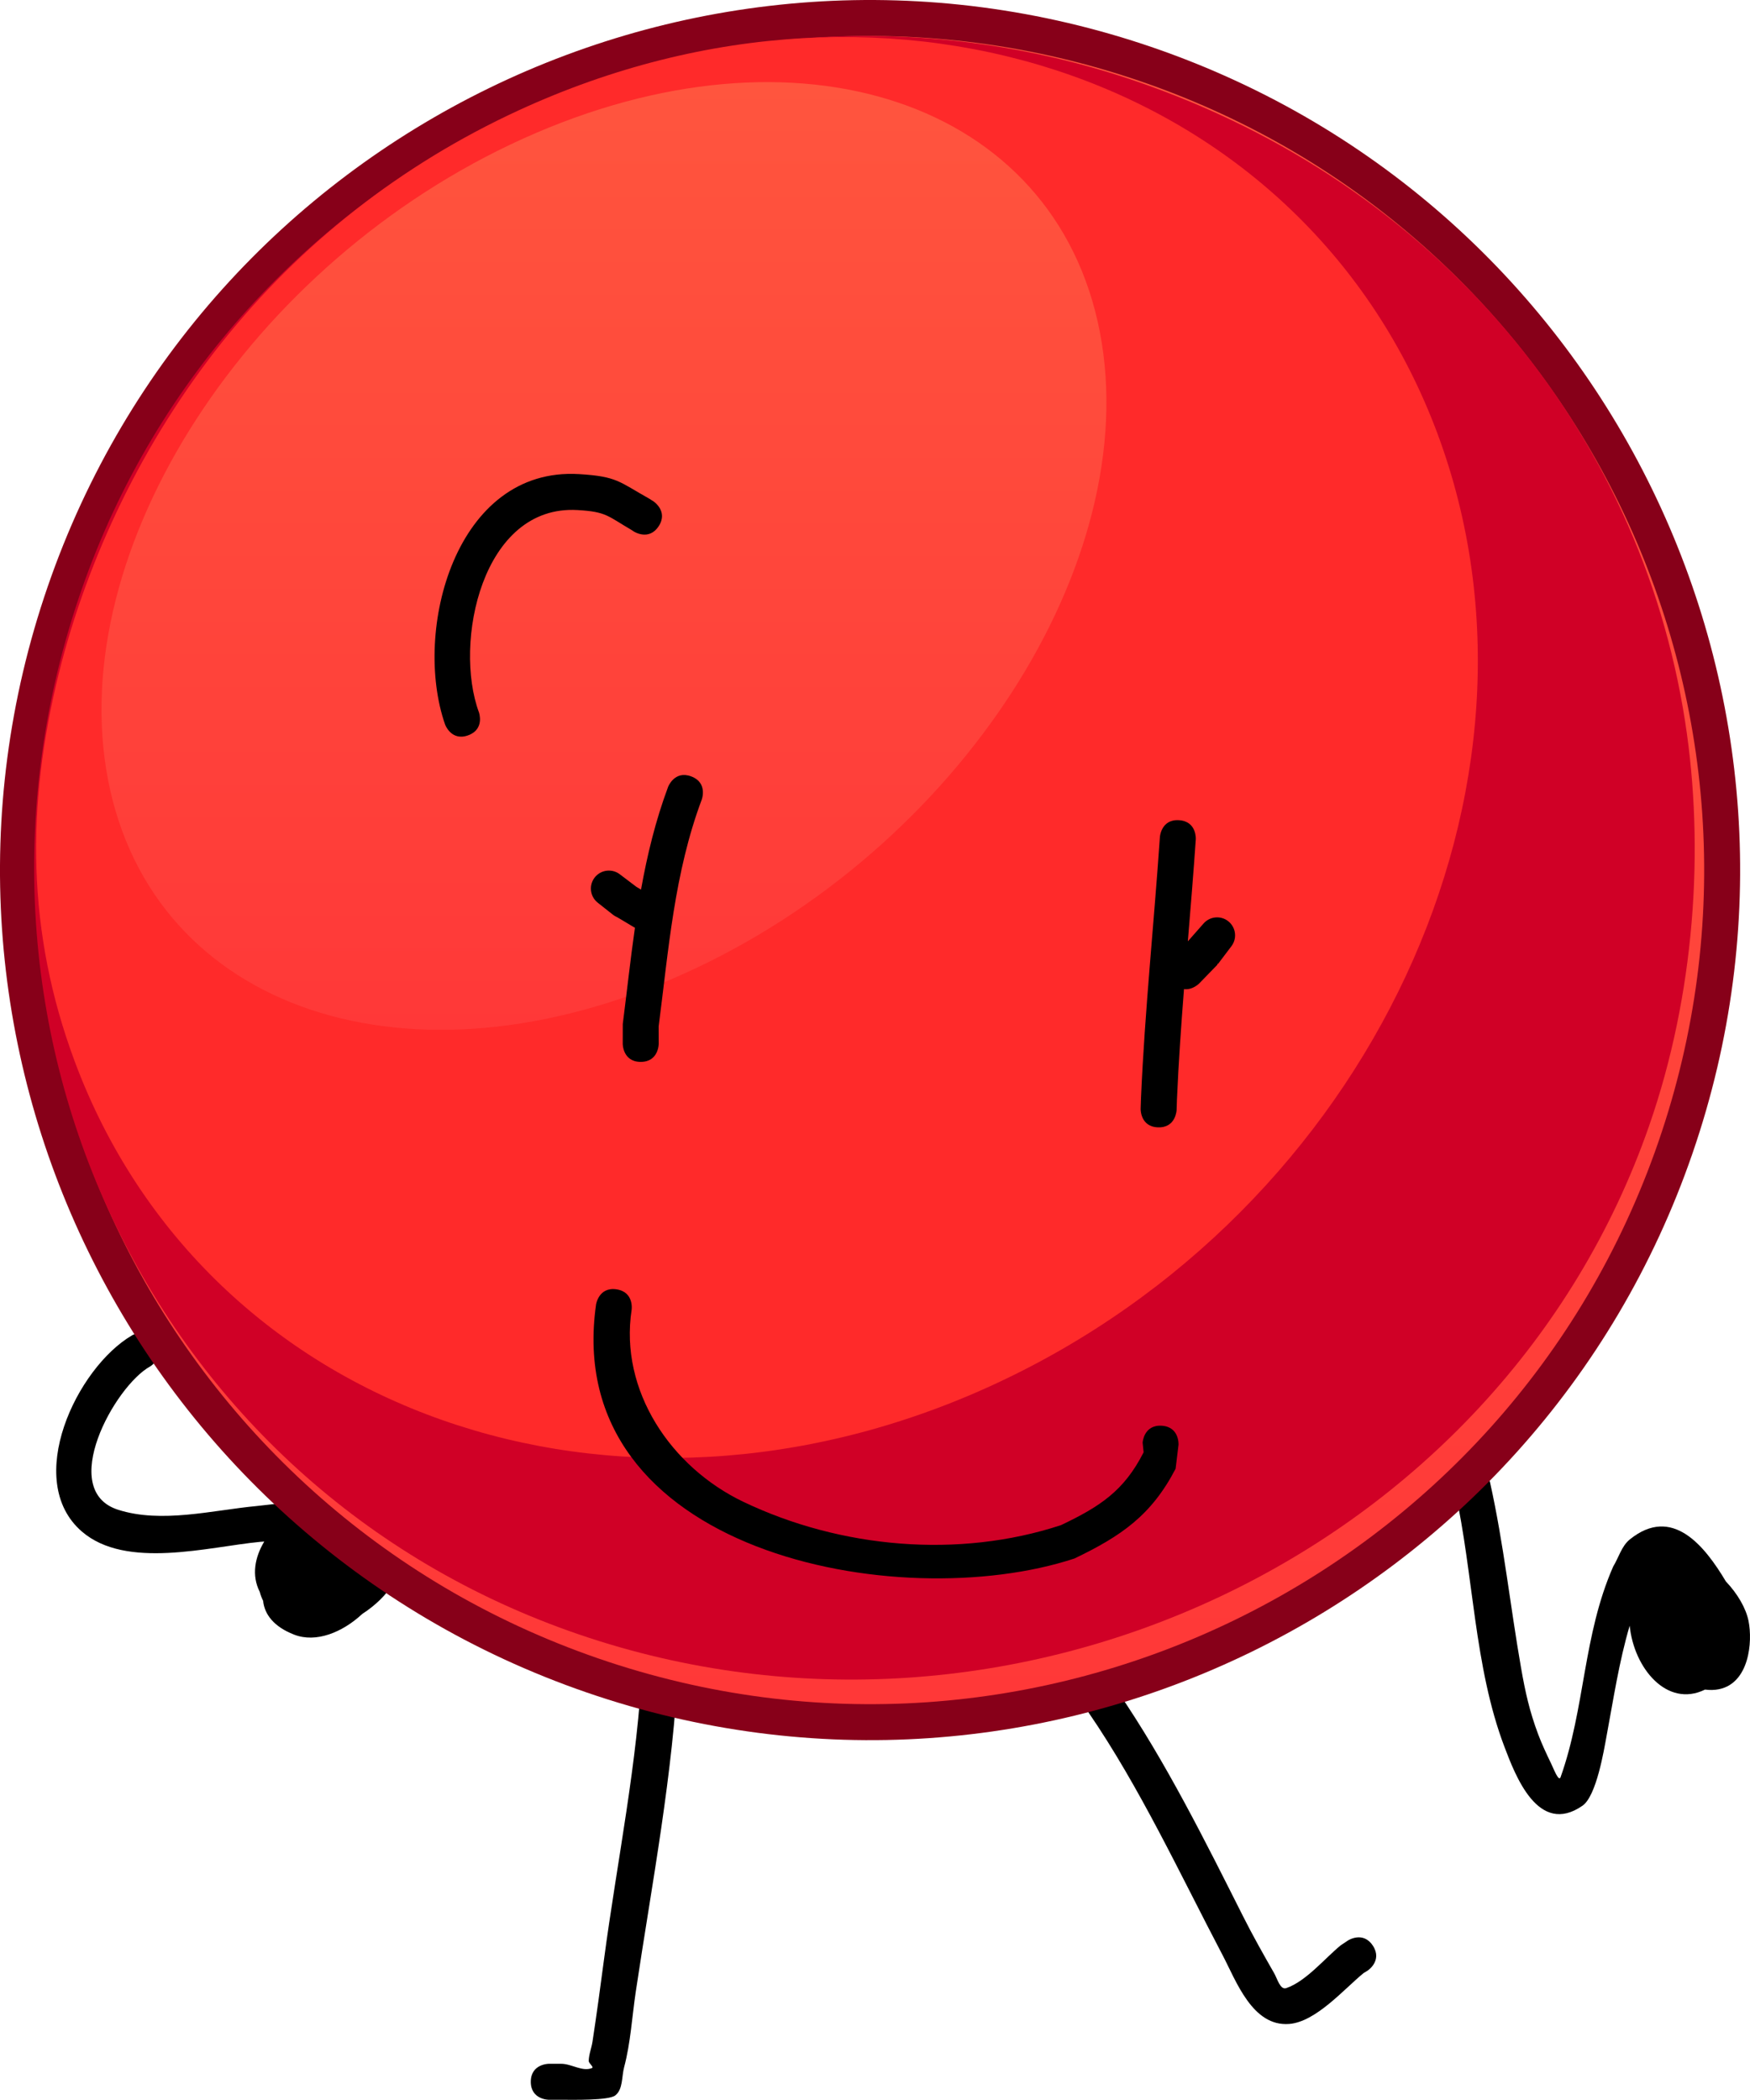
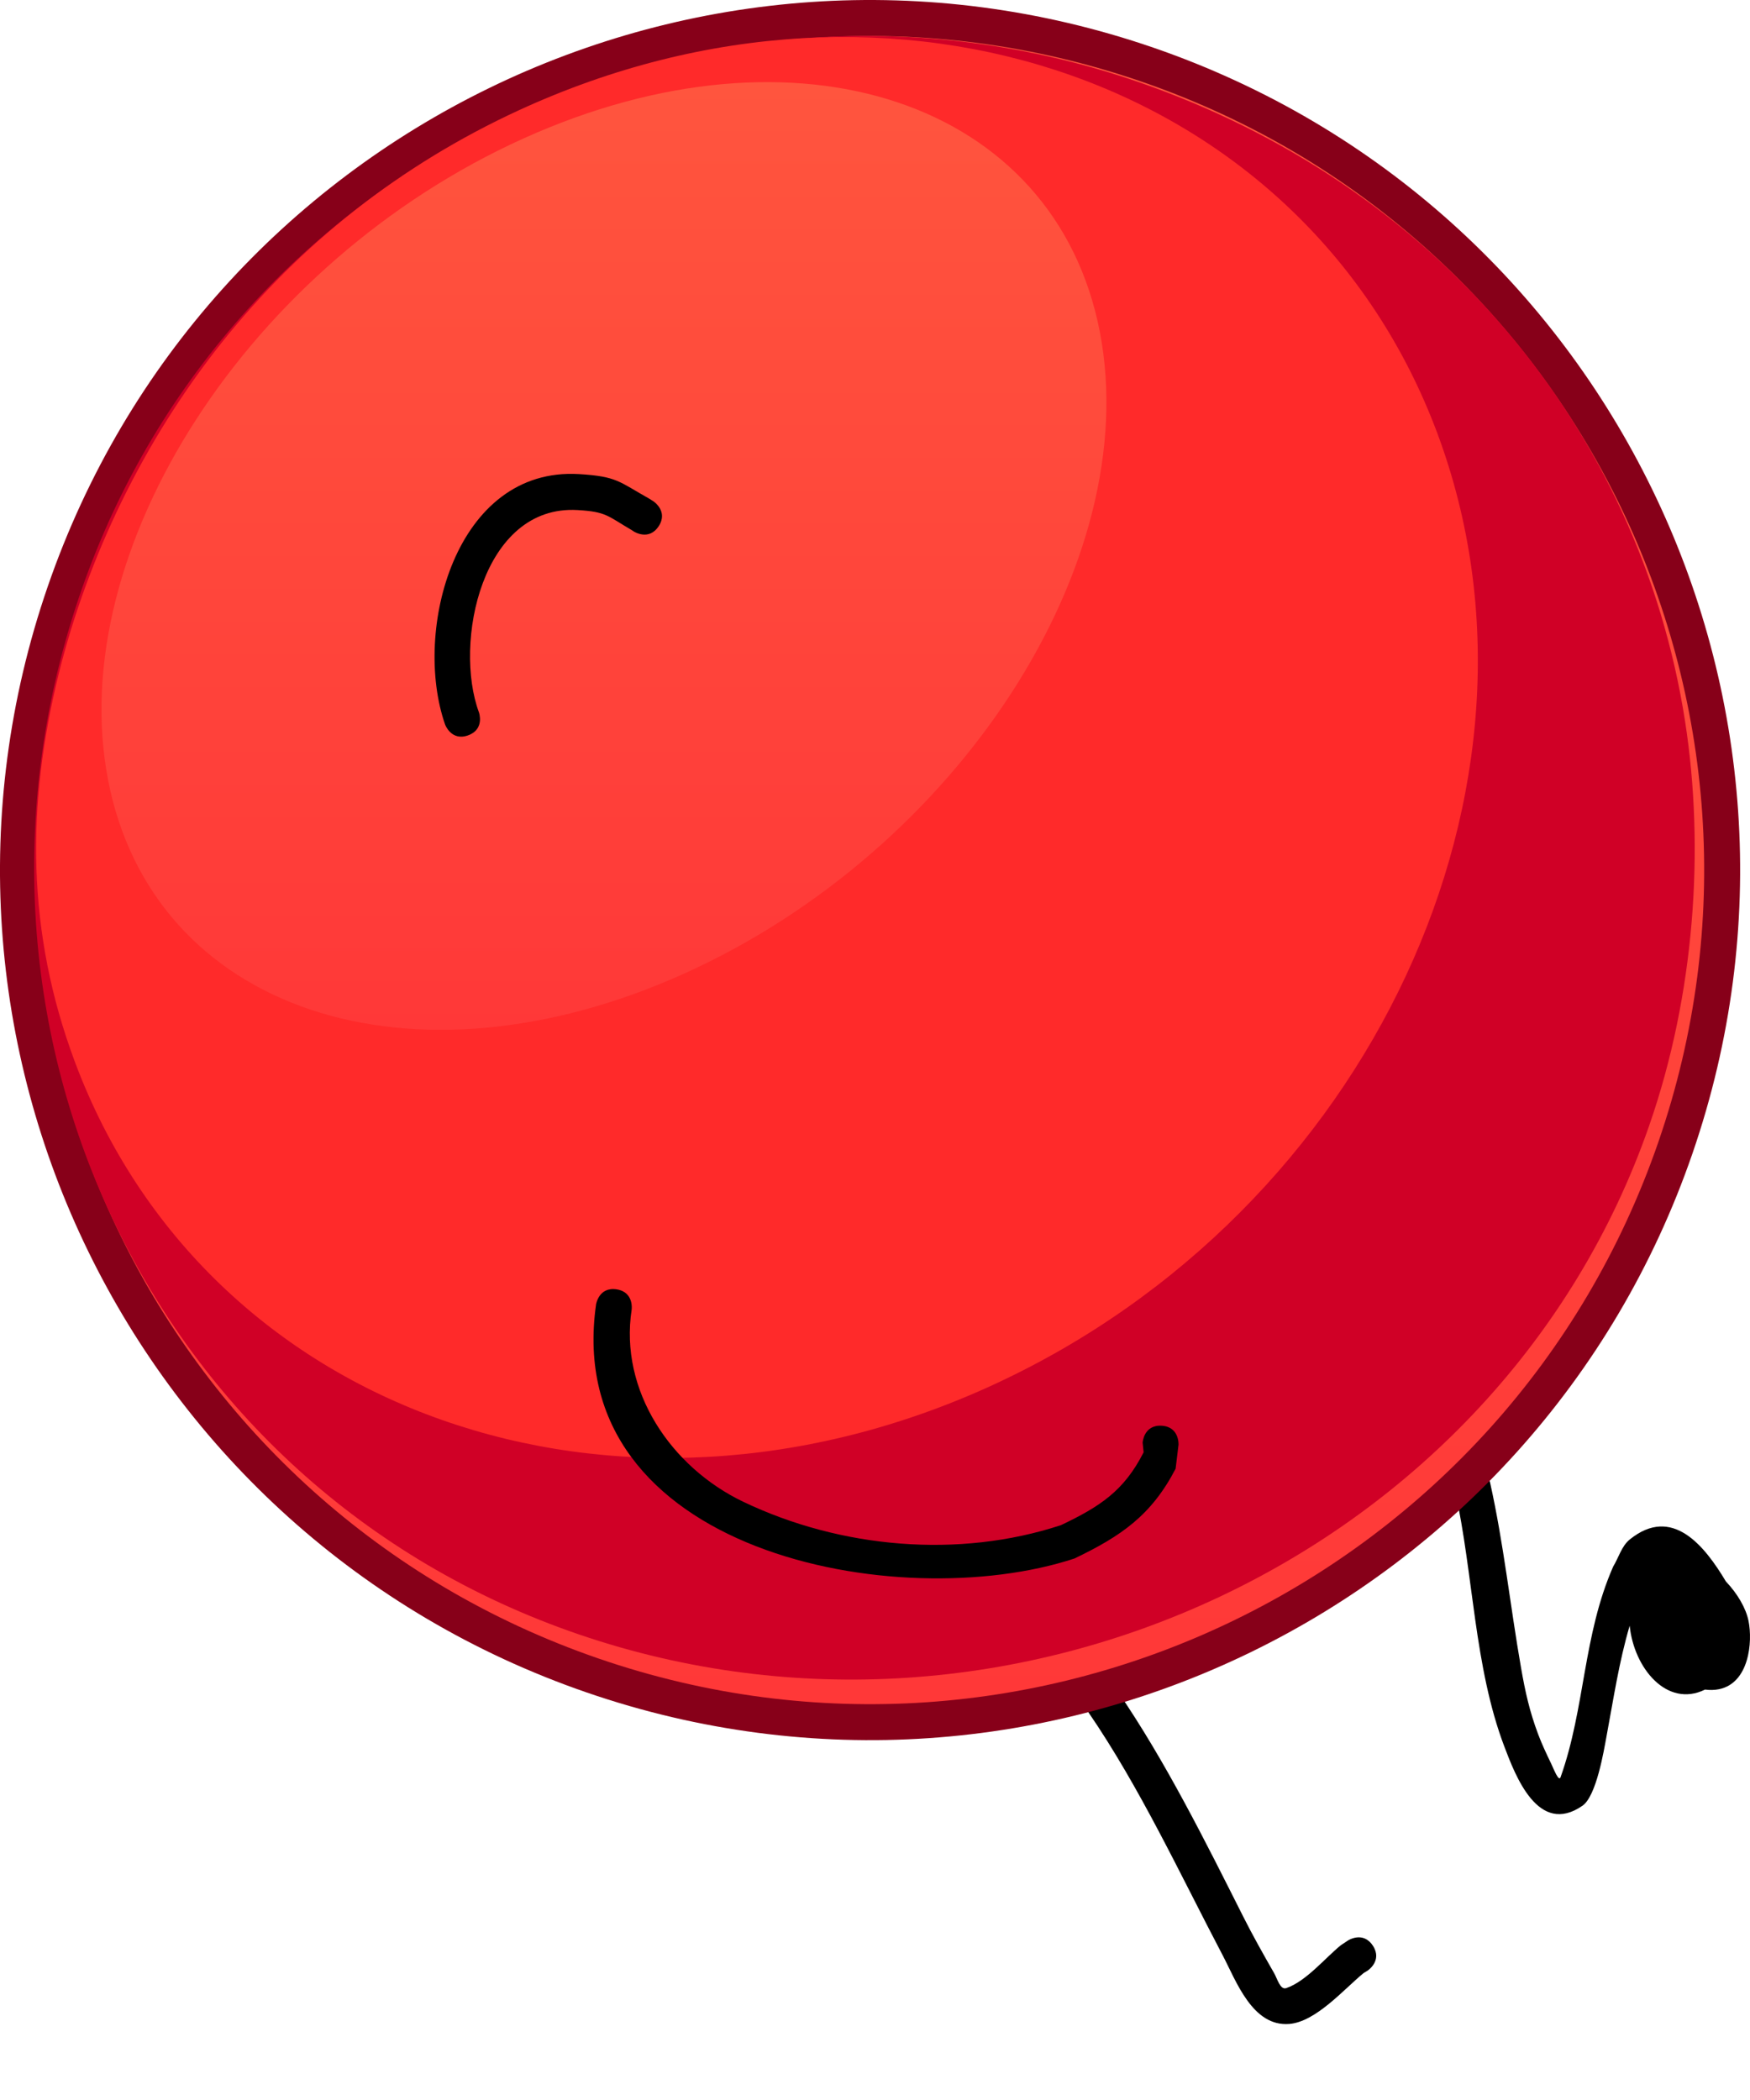
<svg xmlns="http://www.w3.org/2000/svg" version="1.1" width="145.959" height="175.136" viewBox="0,0,145.959,175.136">
  <defs>
    <linearGradient x1="318.165" y1="93.932" x2="318.165" y2="233.069" gradientUnits="userSpaceOnUse" id="color-1">
      <stop offset="0" stop-color="#ff553e" />
      <stop offset="1" stop-color="#ff3838" />
    </linearGradient>
    <linearGradient x1="295.971" y1="97.78" x2="295.971" y2="176.825" gradientUnits="userSpaceOnUse" id="color-2">
      <stop offset="0" stop-color="#ff553e" />
      <stop offset="1" stop-color="#ff3838" />
    </linearGradient>
  </defs>
  <g transform="translate(-245.597,-90.932)">
    <g stroke-miterlimit="10">
-       <path d="M271.683,216.275c2.481,-0.848 4.534,0.017 6.833,1.568c0.741,2.361 1.381,2.717 -0.077,5.105c-0.591,0.968 -1.527,1.887 -2.624,2.592c-1.663,1.548 -3.861,2.437 -5.681,1.731c-1.709,-0.663 -2.48,-1.702 -2.591,-2.822c-0.124,-0.244 -0.216,-0.492 -0.279,-0.742c-0.708,-1.387 -0.406,-2.904 0.374,-4.202c-0.121,0.007 -0.241,0.016 -0.359,0.027c-4.298,0.412 -11.169,2.332 -14.861,-0.867c-4.906,-4.251 -0.426,-13.66 4.197,-16.36c0,0 1.302,-0.745 2.047,0.556c0.745,1.302 -0.556,2.047 -0.556,2.047c-2.962,1.652 -7.729,10.33 -2.654,11.948c3.626,1.156 7.859,0.038 11.544,-0.312c1.025,-0.097 3.214,-0.44 4.687,-0.271z" fill="#000000" stroke="none" stroke-width="0.5" />
      <path d="M389.536,222.825c0.964,1.007 1.678,2.222 1.897,3.3c0.357,1.758 0.05,5.188 -2.467,5.696c-0.375,0.076 -0.765,0.082 -1.159,0.03c-3.174,1.557 -5.936,-1.791 -6.286,-5.328c-0.894,3.027 -1.343,6.071 -1.945,9.294c-0.2,1.07 -0.823,4.911 -1.992,5.721c-3.696,2.561 -5.601,-2.523 -6.512,-4.92c-2.54,-6.683 -2.574,-14.41 -4.121,-21.375c0,0 -0.325,-1.464 1.139,-1.79c1.464,-0.325 1.79,1.139 1.79,1.139c1.14,5.131 1.677,10.284 2.58,15.445c0.352,2.011 0.703,3.606 1.42,5.522c0.319,0.852 0.71,1.676 1.105,2.496c0.195,0.405 0.621,1.527 0.772,1.104c2.059,-5.783 1.864,-11.821 4.388,-17.568c0.461,-0.753 0.697,-1.704 1.384,-2.26c3.533,-2.858 6.233,0.517 8.01,3.493z" fill="#000000" stroke="none" stroke-width="0.5" />
-       <path d="M289.868,264.563c0,-1.5 1.5,-1.5 1.5,-1.5h1.042c0.86,0 1.758,0.681 2.554,0.358c0.204,-0.083 -0.269,-0.384 -0.264,-0.604c0.013,-0.547 0.234,-1.07 0.316,-1.611c0.345,-2.265 0.655,-4.553 0.956,-6.826c1.084,-8.182 2.828,-16.509 3.194,-24.754c0,0 0.067,-1.499 1.565,-1.432c1.499,0.067 1.432,1.565 1.432,1.565c-0.407,9.053 -2.202,18.338 -3.541,27.303c-0.31,2.078 -0.428,4.249 -0.969,6.283c-0.212,0.797 -0.089,1.86 -0.745,2.36c-0.561,0.428 -3.536,0.358 -4.498,0.358h-1.042c0,0 -1.5,0 -1.5,-1.5z" fill="#000000" stroke="none" stroke-width="0.5" />
      <path d="M360.105,253.216c0.817,1.258 -0.442,2.075 -0.442,2.075l-0.346,0.214c-1.627,1.334 -3.969,4.065 -6.201,4.236c-3.056,0.234 -4.41,-3.572 -5.534,-5.712c-3.547,-6.752 -6.892,-13.989 -11.21,-20.289c0,0 -0.848,-1.238 0.39,-2.085c1.238,-0.848 2.085,0.39 2.085,0.39c3.967,5.797 7.284,12.474 10.44,18.739c0.812,1.612 1.687,3.161 2.582,4.725c0.265,0.463 0.504,1.414 1.008,1.242c1.645,-0.562 3.21,-2.477 4.537,-3.565l0.615,-0.41c0,0 1.258,-0.817 2.075,0.442z" fill="#000000" stroke="none" stroke-width="0.5" />
      <g>
        <path d="M383.917,186.17c-12.52,36.314 -52.107,55.602 -88.421,43.083c-36.314,-12.52 -55.602,-52.107 -43.083,-88.421c12.52,-36.314 52.107,-55.602 88.421,-43.083c36.314,12.52 55.602,52.107 43.083,88.421z" fill="none" stroke="#870019" stroke-width="6" />
        <path d="M383.917,186.17c-12.52,36.314 -52.107,55.602 -88.421,43.083c-36.314,-12.52 -55.602,-52.107 -43.083,-88.421c12.52,-36.314 52.107,-55.602 88.421,-43.083c36.314,12.52 55.602,52.107 43.083,88.421z" fill="url(#color-1)" stroke="none" stroke-width="0" />
        <path d="M383.15,184.81c-12.449,35.778 -53.141,54.783 -89.249,42.448c-36.108,-12.335 -53.958,-51.339 -41.509,-87.117c12.449,-35.778 51.812,-54.783 87.919,-42.448c25.114,8.579 42.039,29.065 45.828,53.388c1.659,10.648 0.801,22.835 -2.99,33.729z" fill="#d00026" stroke="none" stroke-width="0" />
        <path d="M328.469,206.418c-31.385,14.465 -65.696,2.399 -76.637,-26.949c-4.011,-10.761 -4.074,-21.35 -1.314,-32.428c2.397,-9.619 7.047,-19.355 13.605,-27.574c6.487,-8.131 14.841,-14.772 24.726,-19.328c31.385,-14.465 65.696,-2.399 76.637,26.949c10.941,29.348 -5.633,64.865 -37.018,79.329z" fill="#ff2a2a" stroke="none" stroke-width="0" />
        <path d="M337.33,118.621c3.709,19.23 -11.801,43.184 -34.643,53.501c-22.842,10.317 -44.366,3.092 -48.076,-16.138c-3.709,-19.23 11.801,-43.184 34.643,-53.501c22.842,-10.317 44.366,-3.092 48.076,16.138z" fill="url(#color-2)" stroke="none" stroke-width="0" />
      </g>
      <path d="M342.48,209.845c1.498,0.085 1.412,1.583 1.412,1.583l-0.243,2.004c-2.014,3.874 -4.518,5.608 -8.44,7.488c-14.685,4.83 -42.829,-0.506 -39.898,-21.185c0,0 0.218,-1.484 1.702,-1.266c1.484,0.218 1.266,1.702 1.266,1.702c-1.032,6.757 3.289,13.137 9.308,16.016c8.112,3.881 17.961,4.761 26.504,1.949c3.253,-1.552 5.26,-2.859 6.89,-6.075l-0.083,-0.804c0,0 0.085,-1.498 1.583,-1.412z" fill="#000000" stroke="none" stroke-width="0.5" />
-       <path d="M297.074,167.433c-0.21,-0.095 -0.342,-0.199 -0.342,-0.199l-1.271,-1.005c-0.353,-0.274 -0.581,-0.703 -0.581,-1.186c0,-0.828 0.672,-1.5 1.5,-1.5c0.345,0 0.664,0.117 0.917,0.313l1.381,1.045c0.128,0.076 0.256,0.152 0.384,0.228c0.518,-2.892 1.209,-5.752 2.256,-8.561c0,0 0.525,-1.405 1.93,-0.88c1.405,0.525 0.88,1.93 0.88,1.93c-2.29,6.114 -2.764,12.503 -3.595,18.917l0.003,1.464c0,0 0,1.5 -1.5,1.5c-1.5,0 -1.5,-1.5 -1.5,-1.5l0.003,-1.656c0.343,-2.69 0.634,-5.371 1.014,-8.031c-0.036,-0.018 -0.055,-0.03 -0.055,-0.03c-0.475,-0.283 -0.95,-0.567 -1.425,-0.85z" fill="#000000" stroke="none" stroke-width="0.5" />
-       <path d="M345.978,167.959c0.275,-0.315 0.68,-0.515 1.131,-0.515c0.828,0 1.5,0.672 1.5,1.5c0,0.345 -0.117,0.663 -0.313,0.917l-1.113,1.47l-0.033,-0.025l-0.025,0.097c-0.502,0.517 -1.004,1.034 -1.505,1.551c0,0 -0.555,0.571 -1.272,0.476c-0.239,3.061 -0.453,6.123 -0.587,9.192l-0.029,0.886c0,0 -0.049,1.499 -1.548,1.451c-1.499,-0.049 -1.451,-1.548 -1.451,-1.548l0.03,-0.92c0.318,-7.268 1.079,-14.501 1.576,-21.756c0,0 0.102,-1.496 1.599,-1.394c1.496,0.102 1.394,1.599 1.394,1.599c-0.194,2.837 -0.43,5.671 -0.663,8.505z" fill="#000000" stroke="none" stroke-width="0.5" />
      <path d="M300.535,134.819c-0.817,1.258 -2.075,0.442 -2.075,0.442l-0.167,-0.111c-2.029,-1.181 -2.102,-1.537 -4.533,-1.677c-7.967,-0.456 -10.354,11.088 -8.217,16.875c0,0 0.505,1.413 -0.908,1.917c-1.413,0.505 -1.917,-0.908 -1.917,-0.908c-2.725,-7.829 0.87,-21.502 11.177,-20.881c3.173,0.191 3.313,0.624 5.885,2.068l0.314,0.201c0,0 1.258,0.817 0.442,2.075z" fill="#000000" stroke="none" stroke-width="0.5" />
    </g>
  </g>
</svg>